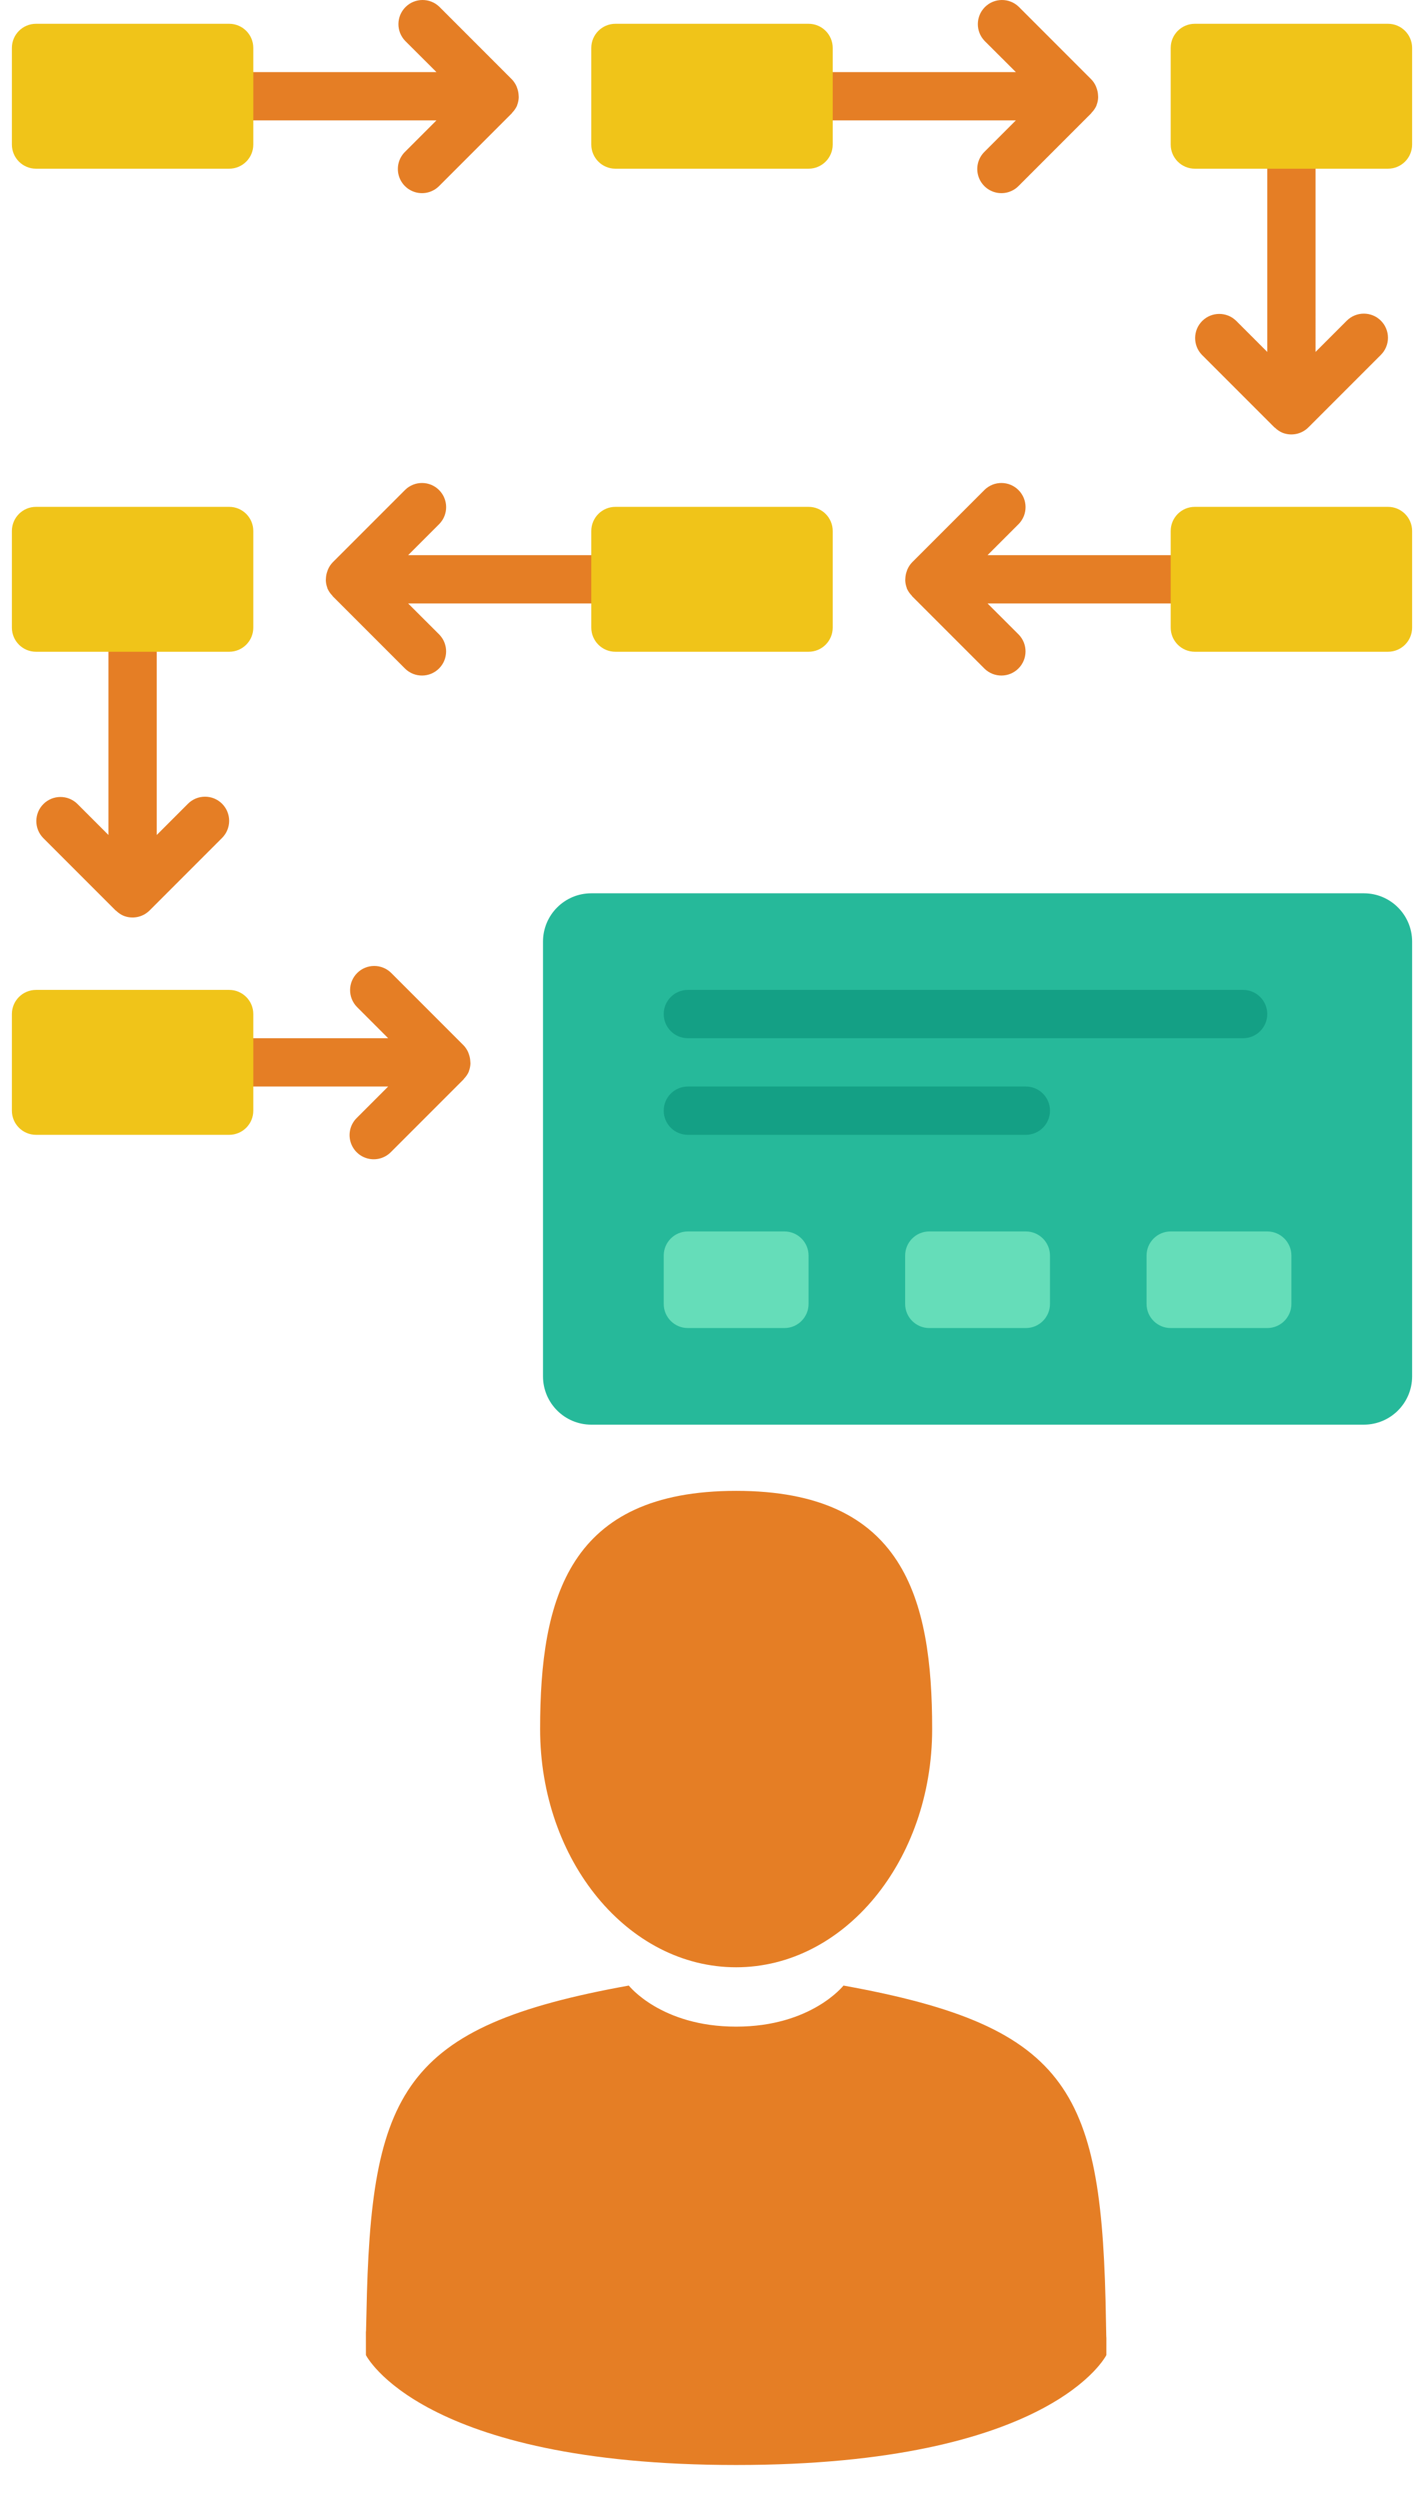
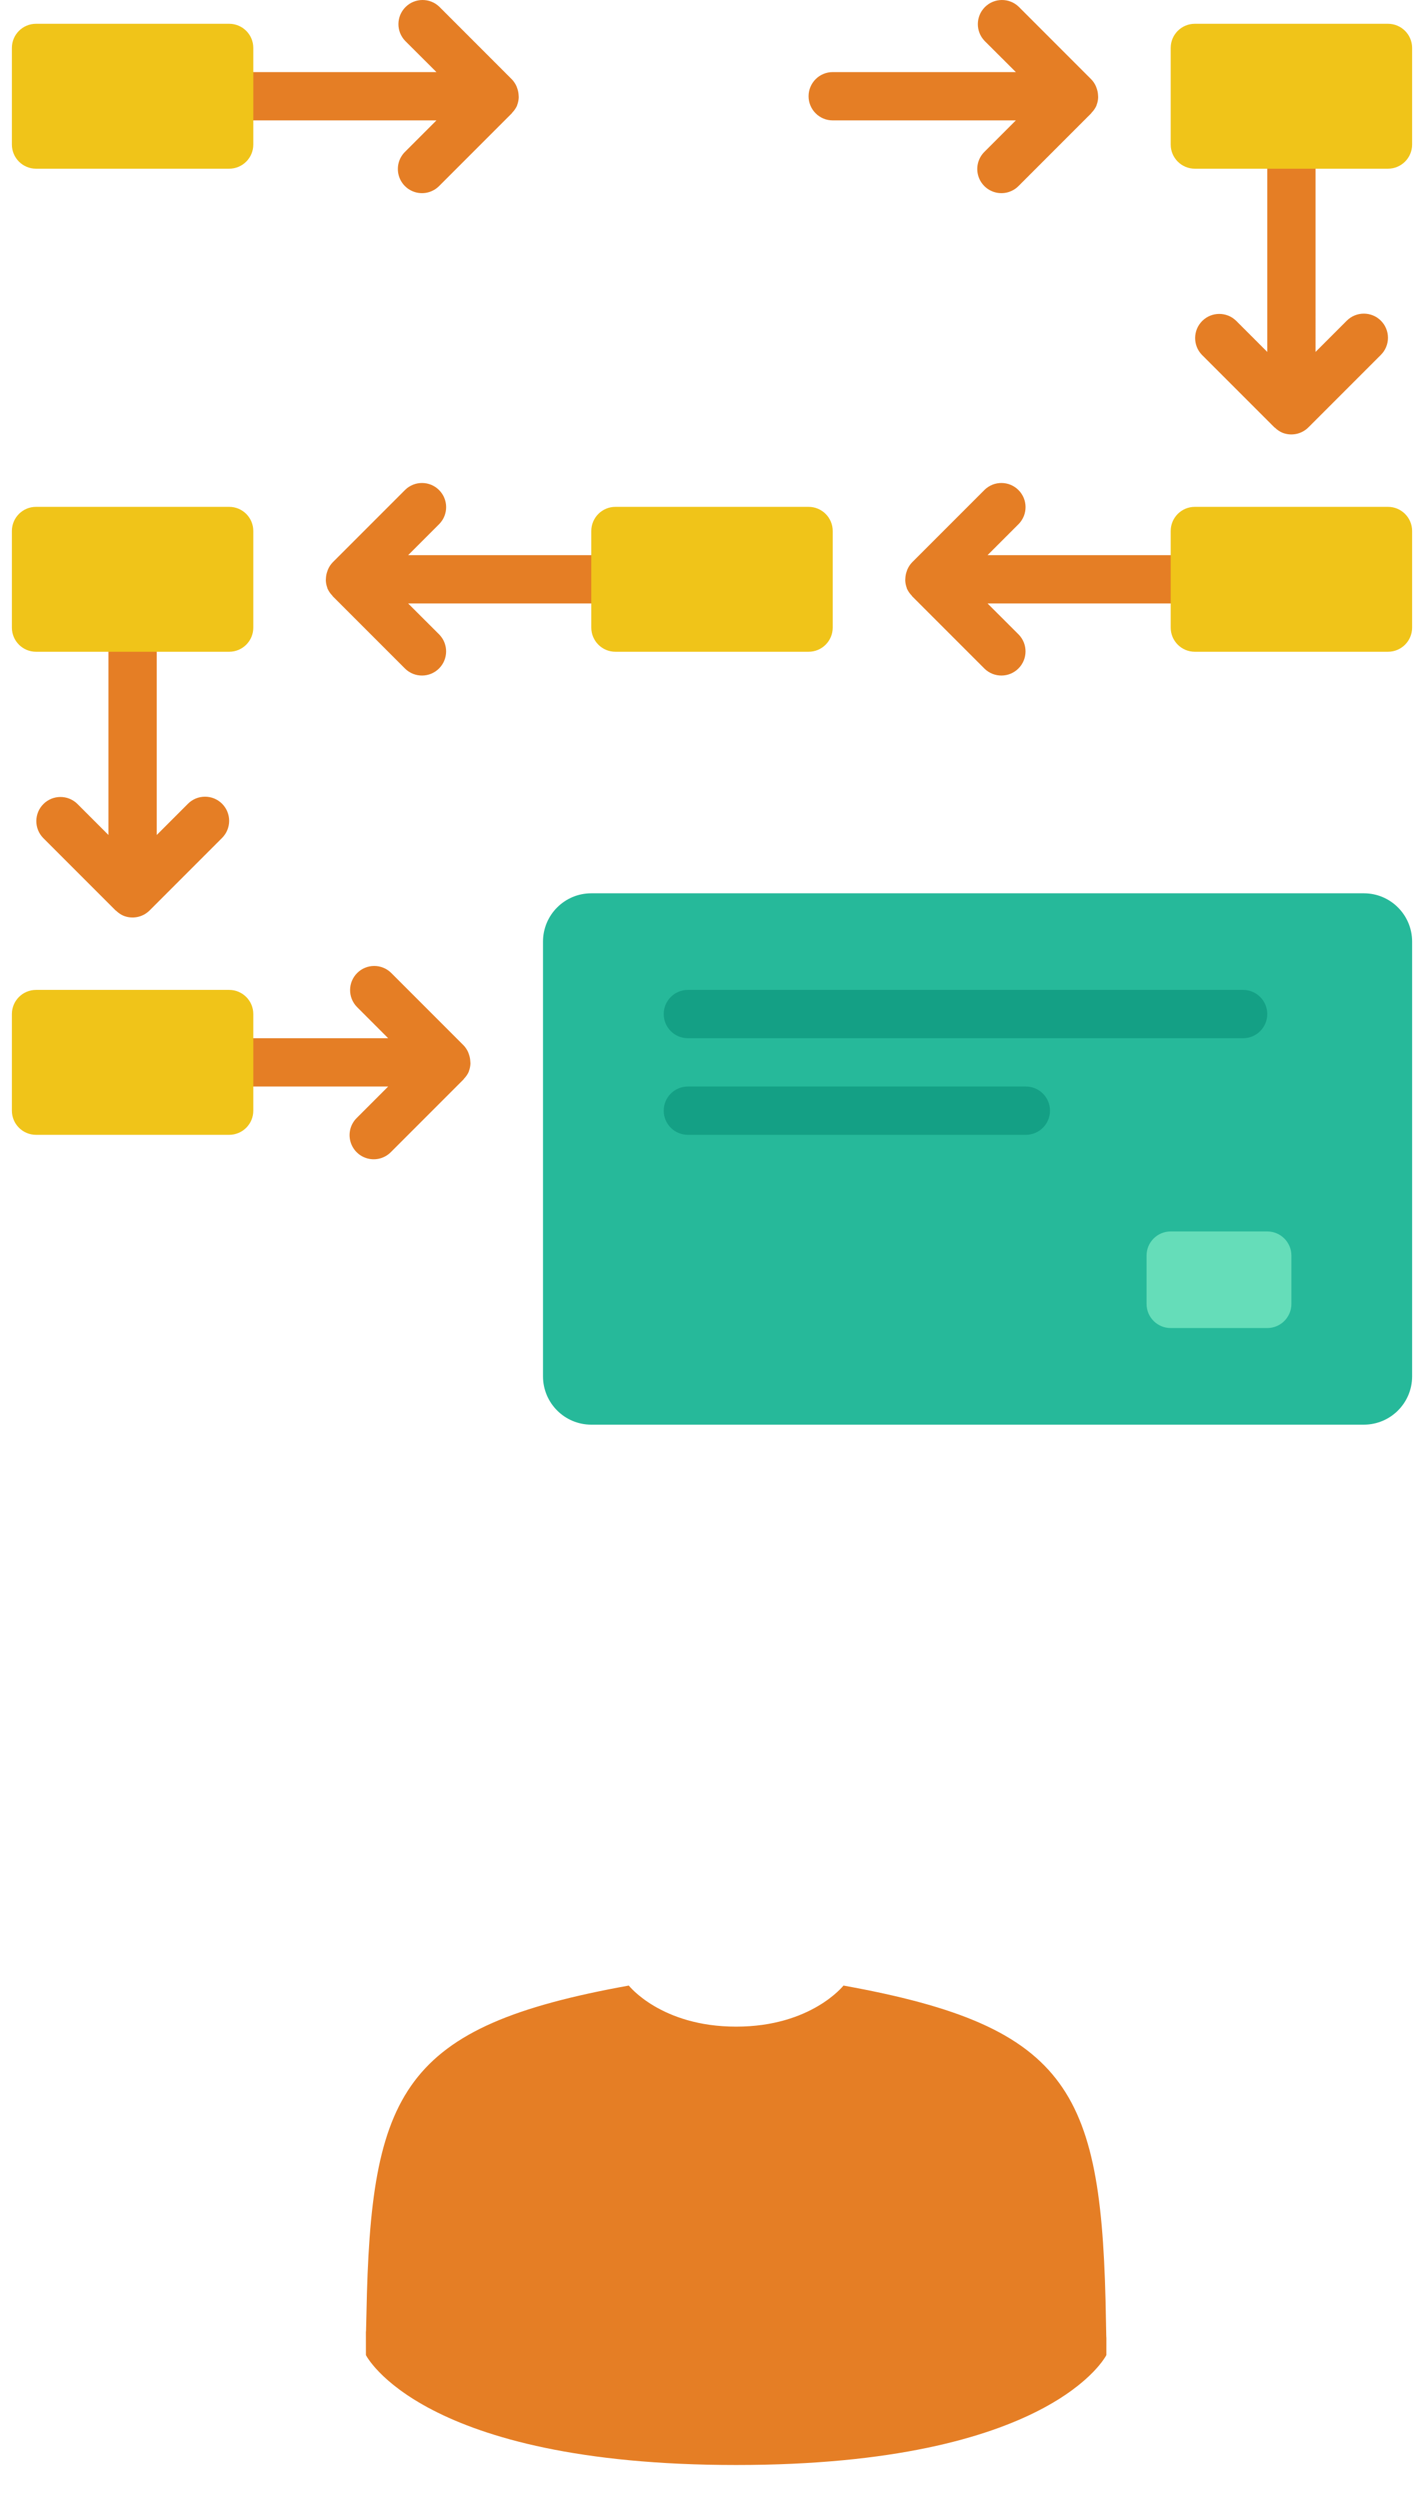
<svg xmlns="http://www.w3.org/2000/svg" version="1.1" id="Capa_1" x="0px" y="0px" width="1417.32px" height="2487.16px" viewBox="0 0 1417.32 2487.16" enable-background="new 0 0 1417.32 2487.16" xml:space="preserve">
  <g>
    <path fill="#26B99A" d="M588.518,888.691h768.916c26.54,0,48.058,21.518,48.058,48.057v432.516   c0,26.539-21.518,48.057-48.058,48.057H588.518c-26.54,0-48.057-21.518-48.057-48.057V936.75   C540.461,910.208,561.975,888.691,588.518,888.691z" />
    <g>
-       <path fill="#65DDB9" d="M684.633,1225.093h96.115c13.271,0,24.028,10.758,24.028,24.029v48.057    c0,13.271-10.757,24.029-24.028,24.029h-96.115c-13.271,0-24.028-10.758-24.028-24.029v-48.057    C660.604,1235.851,671.361,1225.093,684.633,1225.093z" />
-       <path fill="#65DDB9" d="M924.917,1225.093h96.115c13.271,0,24.028,10.758,24.028,24.029v48.057    c0,13.271-10.757,24.029-24.028,24.029h-96.115c-13.271,0-24.028-10.758-24.028-24.029v-48.057    C900.889,1235.851,911.648,1225.093,924.917,1225.093z" />
      <path fill="#65DDB9" d="M1165.204,1225.093h96.115c13.271,0,24.028,10.758,24.028,24.029v48.057    c0,13.271-10.757,24.029-24.028,24.029h-96.115c-13.271,0-24.028-10.758-24.028-24.029v-48.057    C1141.176,1235.851,1151.933,1225.093,1165.204,1225.093z" />
    </g>
    <g>
      <path fill="#14A085" d="M1237.29,984.806H684.633c-13.271,0-24.028,10.758-24.028,24.029s10.757,24.027,24.028,24.027h552.657    c13.271,0,24.029-10.756,24.029-24.027S1250.562,984.806,1237.29,984.806z" />
      <path fill="#14A085" d="M1021.032,1080.921H684.633c-13.271,0-24.028,10.756-24.028,24.027s10.757,24.029,24.028,24.029h336.402    c13.271,0,24.028-10.758,24.028-24.029S1034.304,1080.921,1021.032,1080.921z" />
    </g>
    <g>
      <path fill="#E57E25" d="M252.116,119.775h182.281l-31.07,31.07c-6.247,6.034-8.753,14.966-6.552,23.367    c2.199,8.401,8.762,14.963,17.162,17.162c8.4,2.199,17.336-0.307,23.367-6.551l72.086-72.086c0.216-0.216,0.288-0.504,0.481-0.72    c2.011-2.049,3.639-4.441,4.807-7.063c0-0.191,0-0.432,0.145-0.648c0.908-2.417,1.409-4.964,1.489-7.545    c-0.003-0.803-0.05-1.605-0.144-2.403c-0.119-2.013-0.507-4.001-1.155-5.912c-0.229-0.817-0.509-1.62-0.842-2.403    c-1.146-2.678-2.773-5.123-4.807-7.208L437.282,6.745c-9.428-9.107-24.416-8.977-33.684,0.293s-9.398,24.256-0.294,33.684    l31.093,30.998H252.116c-13.271,0-24.029,10.757-24.029,24.029C228.087,109.021,238.848,119.775,252.116,119.775z" />
      <path fill="#E57E25" d="M468.062,1055.33c-0.119-2.012-0.507-4-1.154-5.91c-0.23-0.818-0.51-1.621-0.842-2.404    c-1.146-2.678-2.774-5.123-4.807-7.207l-72.087-72.086c-9.428-9.107-24.416-8.977-33.684,0.293    c-9.268,9.268-9.397,24.256-0.293,33.684l31.142,31.164H252.116c-13.271,0-24.029,10.758-24.029,24.029    s10.757,24.029,24.029,24.029H386.34l-31.07,31.07c-6.246,6.033-8.753,14.965-6.551,23.365    c2.201,8.402,8.761,14.965,17.161,17.162c8.401,2.199,17.337-0.307,23.367-6.551l72.086-72.086    c0.216-0.217,0.288-0.504,0.481-0.721c2.011-2.049,3.639-4.441,4.808-7.063c0-0.191,0-0.432,0.144-0.648    c0.908-2.418,1.409-4.965,1.49-7.545C468.241,1057.042,468.178,1056.183,468.062,1055.33z" />
      <path fill="#E57E25" d="M980.016,150.845c-6.246,6.034-8.752,14.966-6.551,23.367c2.198,8.401,8.761,14.963,17.161,17.162    c8.401,2.199,17.337-0.307,23.367-6.551l72.086-72.086c0.216-0.216,0.288-0.504,0.482-0.72c2.01-2.049,3.638-4.441,4.807-7.063    c0-0.191,0-0.432,0.144-0.648c0.908-2.417,1.41-4.964,1.49-7.545c-0.003-0.803-0.05-1.605-0.145-2.403    c-0.119-2.013-0.507-4.001-1.154-5.912c-0.229-0.817-0.51-1.62-0.842-2.403c-1.146-2.678-2.774-5.123-4.807-7.208l-72.086-72.089    c-9.429-9.107-24.417-8.977-33.685,0.293c-9.268,9.268-9.397,24.256-0.293,33.684l31.092,30.998h-182.28    c-13.271,0-24.029,10.757-24.029,24.029c0,13.271,10.758,24.028,24.029,24.028h182.28L980.016,150.845z" />
      <path fill="#E57E25" d="M588.518,552.292h-182.28l31.07-31.07c9.106-9.428,8.977-24.416-0.294-33.684    c-9.268-9.268-24.256-9.397-33.684-0.294l-72.086,72.087c-2.033,2.087-3.661,4.529-4.808,7.207    c-0.332,0.783-0.611,1.584-0.842,2.403c-0.645,1.911-1.032,3.898-1.154,5.912c-0.094,0.797-0.142,1.6-0.144,2.403    c0.08,2.58,0.581,5.128,1.489,7.545c0,0.216,0,0.457,0.144,0.648c1.166,2.622,2.794,5.014,4.808,7.063    c0.19,0.216,0.263,0.504,0.481,0.72l72.086,72.086c9.429,9.107,24.416,8.977,33.685-0.294c9.268-9.268,9.397-24.255,0.293-33.684    l-31.045-30.998h182.28c13.271,0,24.029-10.757,24.029-24.028S601.789,552.292,588.518,552.292z" />
      <path fill="#E57E25" d="M1165.204,552.292h-182.28l31.069-31.07c9.107-9.428,8.978-24.416-0.293-33.684    c-9.268-9.268-24.256-9.397-33.685-0.294l-72.086,72.087c-2.032,2.087-3.66,4.529-4.807,7.207    c-0.332,0.783-0.612,1.584-0.842,2.403c-0.646,1.911-1.035,3.898-1.154,5.912c-0.095,0.797-0.142,1.6-0.145,2.403    c0.08,2.58,0.582,5.128,1.49,7.545c0,0.216,0,0.457,0.144,0.648c1.166,2.622,2.794,5.014,4.807,7.063    c0.191,0.216,0.264,0.504,0.482,0.72l72.086,72.086c9.428,9.107,24.416,8.977,33.684-0.294c9.268-9.268,9.397-24.255,0.294-33.684    l-31.045-30.998h182.28c13.271,0,24.028-10.757,24.028-24.028S1178.476,552.292,1165.204,552.292z" />
      <path fill="#E57E25" d="M1374.421,319.046c-9.384-9.381-24.593-9.381-33.978,0l-31.069,31.07V167.833    c0-13.271-10.758-24.029-24.029-24.029s-24.028,10.757-24.028,24.029v182.281l-31.07-31.07    c-9.428-9.107-24.416-8.977-33.684,0.293c-9.268,9.268-9.398,24.256-0.294,33.684l72.086,72.086    c0.216,0.216,0.504,0.288,0.72,0.481c2.05,2.01,4.441,3.639,7.064,4.807c8.96,3.688,19.26,1.631,26.119-5.214l72.086-72.086    c4.535-4.5,7.094-10.619,7.107-17.009C1381.471,329.695,1378.938,323.563,1374.421,319.046z" />
      <path fill="#E57E25" d="M221.049,799.617c-9.384-9.381-24.594-9.381-33.978,0l-31.07,31.068V648.404    c0-13.271-10.757-24.029-24.029-24.029s-24.029,10.758-24.029,24.029v182.281l-31.07-31.07    c-9.428-9.107-24.417-8.977-33.684,0.293c-9.268,9.268-9.398,24.256-0.293,33.684l72.086,72.088    c0.216,0.215,0.504,0.287,0.72,0.48c2.049,2.012,4.441,3.639,7.064,4.807c8.96,3.689,19.26,1.631,26.119-5.213l72.086-72.086    c4.536-4.5,7.094-10.619,7.108-17.01C228.096,810.267,225.565,804.136,221.049,799.617z" />
    </g>
    <g>
      <path fill="#F0C419" d="M35.86,23.66h192.23c13.271,0,24.029,10.758,24.029,24.029v96.115c0,13.271-10.757,24.029-24.029,24.029    H35.86c-13.271,0-24.028-10.757-24.028-24.029V47.689C11.832,34.42,22.589,23.66,35.86,23.66z" />
      <path fill="#F0C419" d="M35.86,504.234h192.23c13.271,0,24.029,10.758,24.029,24.029v96.114c0,13.271-10.757,24.029-24.029,24.029    H35.86c-13.271,0-24.028-10.758-24.028-24.029v-96.114C11.832,514.992,22.589,504.234,35.86,504.234z" />
-       <path fill="#F0C419" d="M612.547,23.66h192.229c13.271,0,24.028,10.758,24.028,24.029v96.115    c0,13.271-10.757,24.029-24.028,24.029H612.547c-13.271,0-24.029-10.757-24.029-24.029V47.689    C588.518,34.42,599.275,23.66,612.547,23.66z" />
      <path fill="#F0C419" d="M1189.232,23.66h192.23c13.271,0,24.028,10.758,24.028,24.029v96.115    c0,13.271-10.757,24.029-24.028,24.029h-192.23c-13.271,0-24.028-10.757-24.028-24.029V47.689    C1165.204,34.42,1175.962,23.66,1189.232,23.66z" />
      <path fill="#F0C419" d="M1189.232,504.234h192.23c13.271,0,24.028,10.758,24.028,24.029v96.114    c0,13.271-10.757,24.029-24.028,24.029h-192.23c-13.271,0-24.028-10.758-24.028-24.029v-96.114    C1165.204,514.992,1175.962,504.234,1189.232,504.234z" />
      <path fill="#F0C419" d="M804.776,648.404H612.547c-13.271,0-24.029-10.758-24.029-24.029v-96.114    c0-13.271,10.758-24.029,24.029-24.029h192.229c13.271,0,24.028,10.758,24.028,24.029v96.114    C828.803,637.646,818.045,648.404,804.776,648.404z" />
      <path fill="#F0C419" d="M228.087,1128.978H35.86c-13.271,0-24.028-10.758-24.028-24.029v-96.113    c0-13.271,10.757-24.029,24.028-24.029h192.23c13.271,0,24.029,10.758,24.029,24.029v96.113    C252.116,1118.218,241.359,1128.978,228.087,1128.978z" />
    </g>
  </g>
  <g>
-     <path fill="#E57E25" d="M732.69,1957.14c107.75,0,195.106-106.1,195.106-236.98c0-130.885-28.681-236.984-195.106-236.984   s-195.112,106.1-195.112,236.984C537.579,1851.041,624.936,1957.14,732.69,1957.14z" />
    <path fill="#E57E25" d="M364.172,2318.984C364.139,2311.003,364.105,2316.734,364.172,2318.984L364.172,2318.984z" />
    <path fill="#E57E25" d="M1101.192,2325.216C1101.298,2323.031,1101.229,2310.058,1101.192,2325.216L1101.192,2325.216z" />
    <path fill="#E57E25" d="M1100.777,2309.414c-3.613-227.998-33.391-292.965-261.254-334.09c0,0-32.075,40.873-106.836,40.873   s-106.842-40.873-106.842-40.873C400.47,2016,368.882,2080.003,364.729,2302.007c-0.341,18.127-0.499,19.08-0.56,16.977   c0.014,3.943,0.031,11.236,0.031,23.953c0,0,54.249,109.361,368.488,109.361c314.234,0,368.488-109.361,368.488-109.361   c0-8.17,0.006-13.854,0.014-17.719C1101.129,2326.521,1101.007,2323.998,1100.777,2309.414z" />
  </g>
</svg>